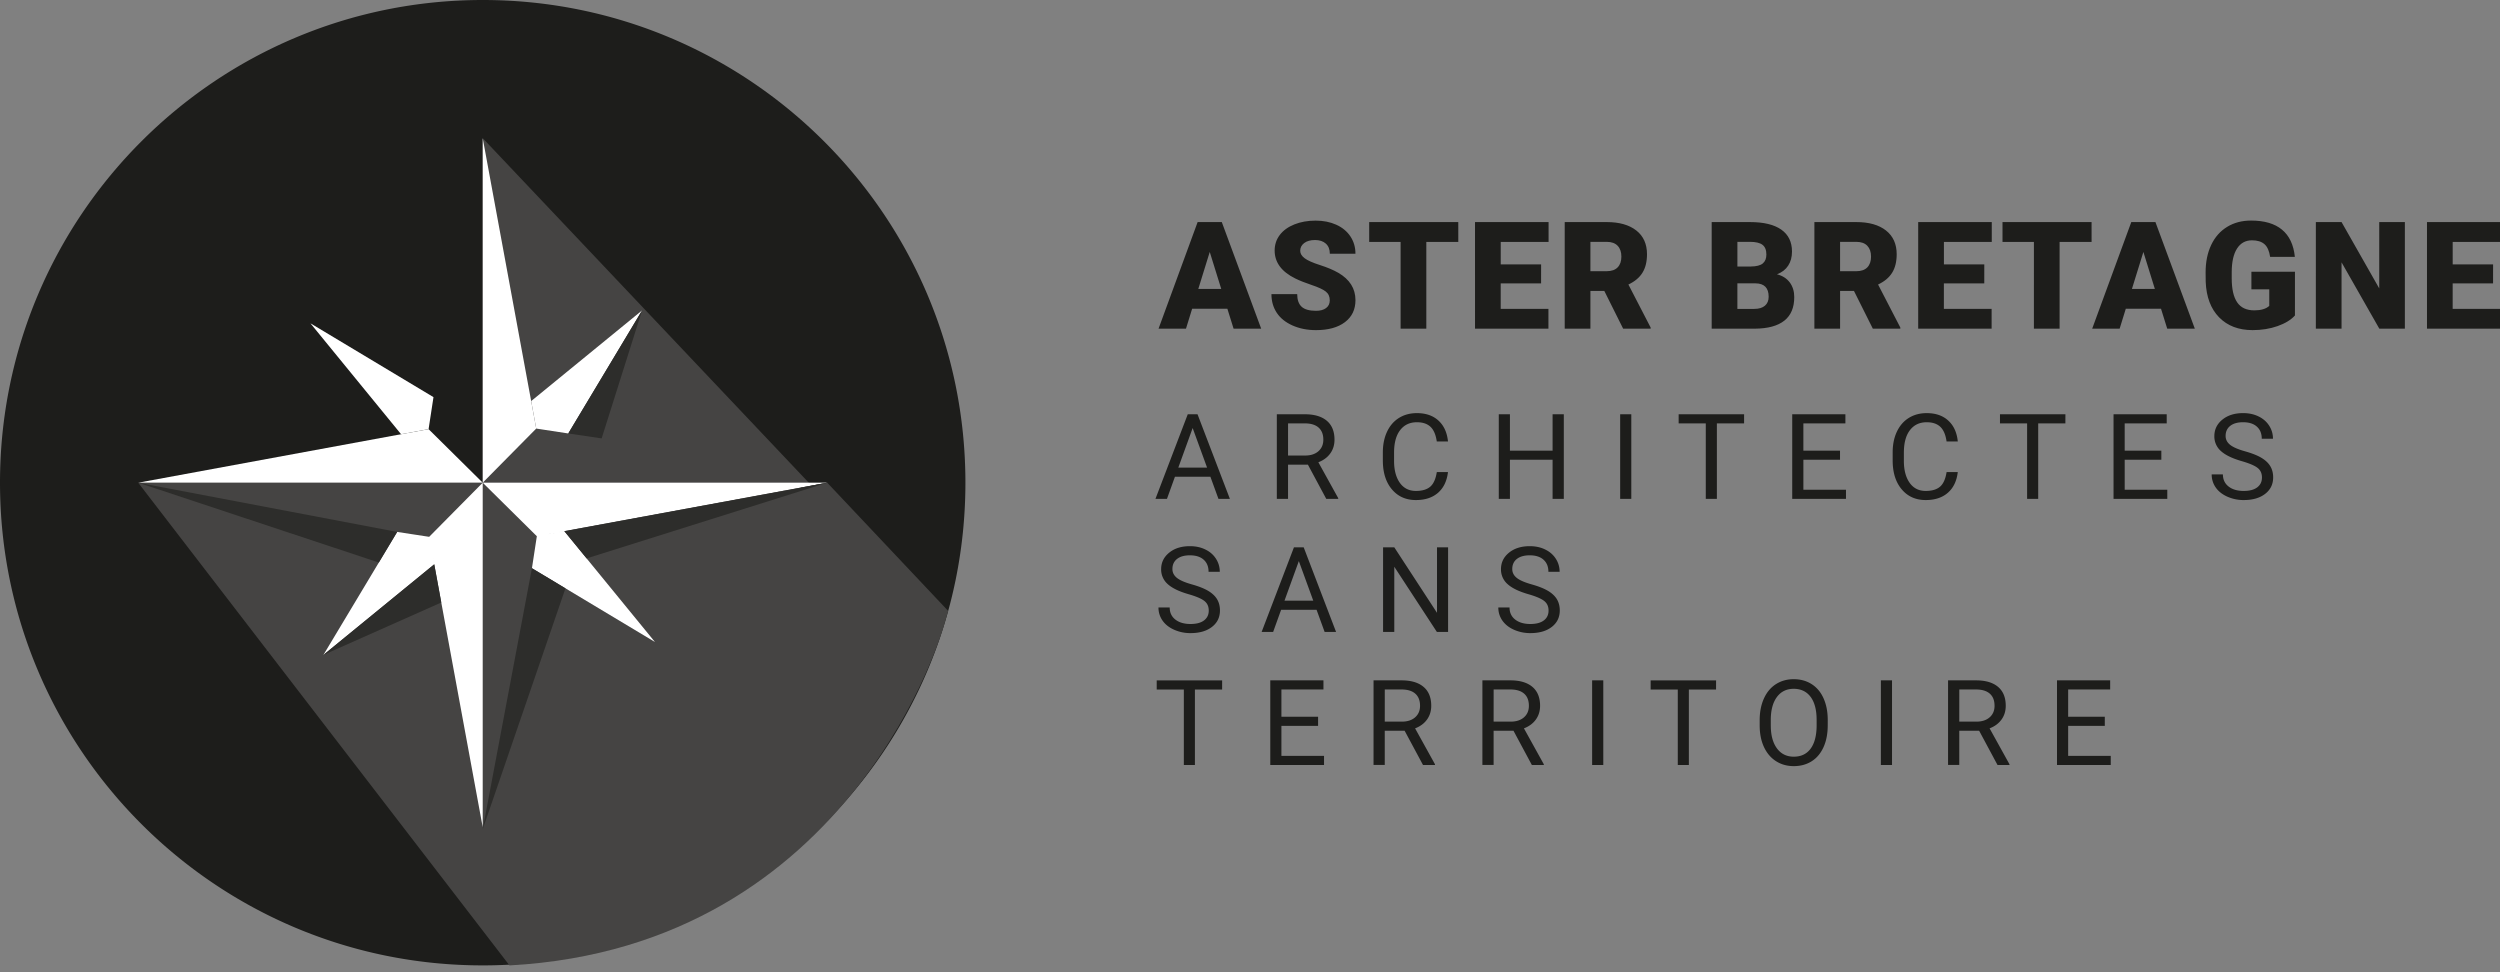
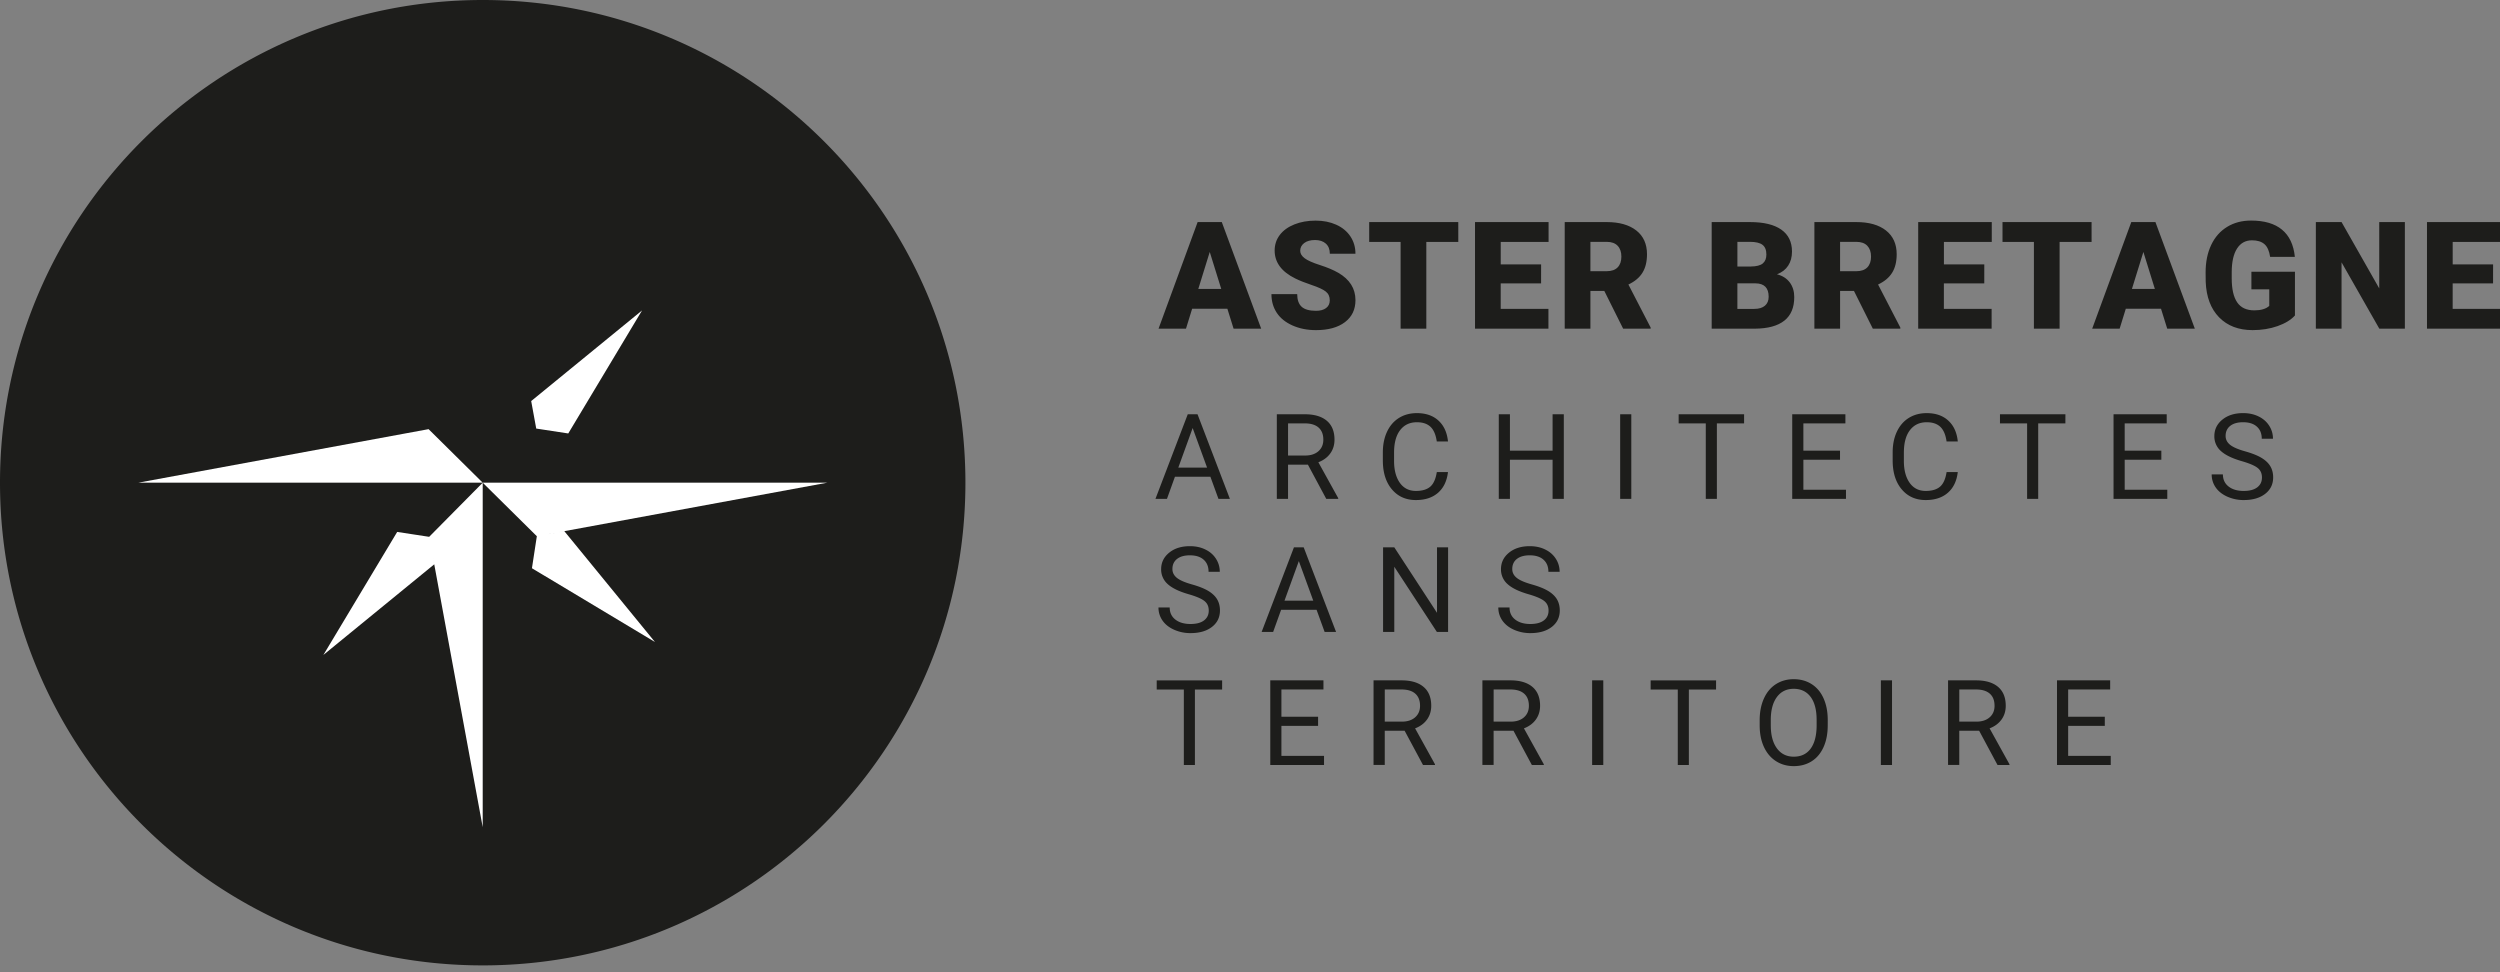
<svg xmlns="http://www.w3.org/2000/svg" width="306" height="119">
  <rect width="100%" height="100%" fill="#808080" stroke="none" />
  <path fill="#1D1D1B" d="M118.167 59.082c0 32.632-26.453 59.083-59.081 59.083C26.454 118.164 0 91.714 0 59.082S26.454 0 59.086 0c32.628 0 59.081 26.449 59.081 59.082m29.984-.729h-4.339l-.977 2.71h-1.408l3.954-10.356h1.195l3.962 10.356h-1.399l-.988-2.71zm-3.926-1.118h3.521l-1.765-4.844-1.756 4.844zm15.863-.362h-2.433v4.188h-1.372V50.706h3.428c1.167 0 2.063.266 2.692.797.628.531.94 1.304.94 2.318 0 .646-.175 1.207-.521 1.686-.349.479-.834.838-1.455 1.074l2.433 4.396v.086h-1.465l-2.247-4.19zm-2.433-1.117h2.099c.68 0 1.219-.176 1.618-.526.4-.352.603-.822.603-1.411 0-.642-.19-1.133-.572-1.476-.382-.342-.935-.515-1.653-.52h-2.092l-.003 3.933zm19.577 2.02c-.128 1.095-.532 1.94-1.213 2.536-.682.597-1.585.894-2.713.894-1.226 0-2.204-.438-2.941-1.315-.737-.876-1.105-2.051-1.105-3.521v-.996c0-.963.174-1.809.518-2.539s.831-1.291 1.461-1.683c.631-.391 1.361-.586 2.19-.586 1.101 0 1.98.307 2.646.921.665.614 1.051 1.464 1.159 2.55h-1.372c-.119-.828-.376-1.427-.772-1.798s-.947-.557-1.658-.557c-.873 0-1.559.323-2.055.969-.495.645-.743 1.563-.743 2.754v1.004c0 1.125.235 2.02.704 2.684.472.665 1.127.997 1.973.997.759 0 1.341-.172 1.746-.515.403-.344.675-.942.808-1.796h1.369v-.003zm14.178 3.286h-1.373v-4.787h-5.221v4.787h-1.365V50.706h1.365v4.453h5.221v-4.453h1.373v10.356zm8.261 0h-1.363V50.706h1.363v10.356zm13.804-9.239h-3.329v9.238h-1.358v-9.238h-3.321v-1.117h8.011l-.003 1.117zm11.744 4.452h-4.486v3.669h5.214v1.117h-6.579V50.706h6.508v1.117h-5.143v3.336h4.486v1.116zm14.413 1.501c-.128 1.095-.53 1.94-1.213 2.536-.68.597-1.585.894-2.713.894-1.224 0-2.204-.438-2.939-1.315-.737-.876-1.105-2.051-1.105-3.521v-.996c0-.963.172-1.809.516-2.539.346-.73.831-1.291 1.462-1.683.632-.391 1.36-.586 2.19-.586 1.101 0 1.981.307 2.646.921.665.614 1.051 1.464 1.157 2.55h-1.372c-.117-.828-.376-1.427-.771-1.798-.396-.371-.949-.557-1.66-.557-.873 0-1.557.323-2.053.969-.495.645-.743 1.563-.743 2.754v1.004c0 1.125.235 2.02.704 2.684.47.665 1.127.997 1.971.997.759 0 1.341-.172 1.746-.515.405-.344.675-.942.809-1.796h1.368v-.003zm13.17-5.953h-3.327v9.238h-1.358v-9.238h-3.321v-1.117h8.01l-.004 1.117zm11.746 4.452h-4.486v3.669h5.214v1.117h-6.579V50.706h6.508v1.117h-5.143v3.336h4.486v1.116zm9.847.171c-1.171-.337-2.023-.751-2.559-1.241a2.377 2.377 0 0 1-.8-1.817c0-.815.325-1.49.979-2.023.651-.533 1.5-.8 2.543-.8.711 0 1.346.137 1.9.412.56.275.989.654 1.295 1.138.308.484.459 1.013.459 1.587h-1.373c0-.629-.197-1.122-.598-1.481-.397-.359-.96-.539-1.686-.539-.676 0-1.198.148-1.575.445s-.565.709-.565 1.236c0 .423.181.78.537 1.072.357.292.967.56 1.827.802.861.242 1.534.509 2.021.801.485.292.849.632 1.081 1.021.234.389.354.847.354 1.373 0 .839-.327 1.512-.981 2.017-.652.506-1.527.758-2.624.758a4.896 4.896 0 0 1-1.99-.408c-.616-.272-1.094-.646-1.428-1.121a2.734 2.734 0 0 1-.501-1.614h1.372c0 .626.231 1.12.693 1.483.463.362 1.08.543 1.854.543.723 0 1.272-.146 1.657-.44.384-.293.576-.693.576-1.201 0-.507-.178-.899-.534-1.177-.355-.282-1-.555-1.934-.826zM145.483 72.731c-1.171-.336-2.023-.75-2.559-1.241a2.378 2.378 0 0 1-.8-1.816c0-.815.325-1.489.979-2.022.65-.533 1.5-.801 2.543-.801.711 0 1.346.139 1.901.414.56.272.989.653 1.295 1.137.308.483.459 1.014.459 1.586h-1.372c0-.627-.198-1.121-.599-1.48-.397-.357-.96-.537-1.686-.537-.675 0-1.198.148-1.575.445s-.565.709-.565 1.234c0 .424.181.781.537 1.072.357.293.967.56 1.827.803.861.242 1.535.51 2.022.801.483.291.847.633 1.08 1.021s.353.846.353 1.37c0 .841-.327 1.513-.981 2.019-.652.506-1.528.758-2.625.758a4.88 4.88 0 0 1-1.99-.408c-.616-.271-1.094-.646-1.428-1.121a2.73 2.73 0 0 1-.501-1.613h1.372c0 .627.231 1.119.693 1.482.463.361 1.08.543 1.854.543.723 0 1.272-.146 1.658-.439.384-.293.576-.692.576-1.201 0-.508-.178-.899-.534-1.178-.354-.283-1-.558-1.934-.828zm15.665 1.907h-4.339l-.977 2.711h-1.408l3.954-10.354h1.195l3.962 10.354h-1.401l-.986-2.711zm-3.926-1.117h3.521l-1.765-4.844-1.756 4.844zm20.025 3.828h-1.373l-5.213-7.979v7.979h-1.373V66.992h1.373l5.229 8.016v-8.016h1.356v10.357zm9.831-4.618c-1.171-.336-2.021-.75-2.557-1.241a2.372 2.372 0 0 1-.801-1.816c0-.815.324-1.489.979-2.022.652-.533 1.5-.801 2.543-.801.711 0 1.346.139 1.902.414.558.272.987.653 1.295 1.137.306.483.459 1.014.459 1.586h-1.373c0-.627-.199-1.121-.6-1.48-.396-.357-.96-.537-1.686-.537-.674 0-1.198.148-1.575.445s-.563.709-.563 1.234c0 .424.179.781.536 1.072.356.293.968.56 1.826.803.861.242 1.534.51 2.021.801.483.291.847.633 1.081 1.021.232.389.352.846.352 1.37 0 .841-.327 1.513-.979 2.019-.654.506-1.529.758-2.624.758a4.896 4.896 0 0 1-1.992-.408c-.616-.271-1.092-.646-1.426-1.121a2.73 2.73 0 0 1-.501-1.613h1.372c0 .627.229 1.119.691 1.482.463.361 1.08.543 1.854.543.721 0 1.271-.146 1.655-.439.386-.293.576-.692.576-1.201 0-.508-.178-.899-.534-1.178-.352-.283-.996-.558-1.931-.828zm-37.49 11.665h-3.33v9.238h-1.356v-9.238h-3.321v-1.117h8.009l-.002 1.117zm11.745 4.451h-4.488v3.67h5.216v1.117h-6.579V83.276h6.508v1.117h-5.145v3.336h4.488v1.118zm10.594.597h-2.433v4.188h-1.372V83.276h3.428c1.167 0 2.063.267 2.692.798.628.53.942 1.305.942 2.317 0 .646-.177 1.207-.522 1.687-.349.479-.834.838-1.455 1.073l2.435 4.396v.086h-1.467l-2.248-4.189zm-2.433-1.116h2.099c.68 0 1.219-.177 1.618-.527.4-.352.603-.821.603-1.409 0-.644-.19-1.134-.572-1.478-.382-.342-.933-.515-1.653-.521h-2.092l-.003 3.935zm15.757 1.116h-2.433v4.188h-1.372V83.276h3.428c1.167 0 2.063.267 2.692.798.628.53.94 1.305.94 2.317 0 .646-.175 1.207-.521 1.687-.351.479-.834.838-1.455 1.073l2.433 4.396v.086h-1.465l-2.247-4.189zm-2.433-1.116h2.099c.678 0 1.217-.177 1.618-.527.4-.352.601-.821.601-1.409 0-.644-.188-1.134-.57-1.478-.382-.342-.935-.515-1.653-.521h-2.092l-.003 3.935zm13.424 5.306h-1.365V83.276h1.365v10.358zm13.804-9.238h-3.329v9.238h-1.356v-9.238h-3.321v-1.117h8.009l-.003 1.117zm13.668 4.395c0 1.015-.171 1.899-.512 2.655-.342.757-.825 1.335-1.451 1.73-.626.398-1.354.598-2.188.598-.815 0-1.539-.198-2.17-.602-.633-.4-1.12-.971-1.471-1.713-.349-.742-.525-1.604-.537-2.578v-.748c0-.994.176-1.875.521-2.639s.836-1.35 1.469-1.754 1.357-.607 2.173-.607c.83 0 1.562.201 2.194.602.632.402 1.12.98 1.462 1.742.341.763.512 1.646.512 2.656l-.002.658zm-1.359-.67c0-1.228-.246-2.17-.739-2.826-.493-.655-1.184-.985-2.07-.985-.861 0-1.542.33-2.038.985-.493.656-.75 1.567-.764 2.733v.763c0 1.188.25 2.125.75 2.806.5.682 1.188 1.021 2.066 1.021.882 0 1.562-.32 2.048-.965.482-.644.73-1.562.747-2.762v-.77zm9.228 5.513h-1.365V83.276h1.365v10.358zm10.665-4.19h-2.433v4.188h-1.372V83.276h3.428c1.167 0 2.063.267 2.692.798.628.53.94 1.305.94 2.317 0 .646-.175 1.207-.521 1.687-.351.479-.834.838-1.455 1.073l2.433 4.396v.086h-1.465l-2.247-4.189zm-2.433-1.116h2.099c.678 0 1.217-.177 1.618-.527.4-.352.601-.821.601-1.409 0-.644-.188-1.134-.57-1.478-.383-.342-.935-.515-1.653-.521h-2.092l-.003 3.935zm17.813.519h-4.486v3.67h5.214v1.117h-6.579V83.276h6.508v1.117h-5.143v3.336h4.486v1.118z" />
-   <path fill="#454443" d="M59.084 16.912l56.451 59.651s-10.931 39.312-53.174 41.603L16.914 59.082h42.17v-42.17z" />
-   <path fill="#FFF" d="M59.084 59.082l6.551-6.626-6.551-35.544z" />
  <path fill="#FFF" d="M65.018 49.089l13.571-11.094-9.034 15.06-3.92-.599zm-5.934 9.993l6.625 6.552 35.544-6.552zm9.991 5.933l11.096 13.57-15.061-9.033.599-3.918zm-9.991-5.933l-6.553 6.625 6.553 35.544zm-5.933 9.992L39.58 80.167l9.035-15.059 3.916.599zm5.933-9.992l-6.625-6.554-35.545 6.554z" />
-   <path fill="#FFF" d="M49.092 53.148L37.998 39.575l15.06 9.036-.599 3.917z" />
-   <path fill="#454443" d="M101.253 59.082l14.805 15.696-.572 1.951-17.454-17.052z" />
-   <path fill="#2D2D2B" d="M16.914 59.082l31.697 6.026-2.247 3.746zM39.58 80.166l14.432-6.42-.861-4.677m11.957.479l4.103 2.465-10.129 29.494zm3.967-4.533l2.728 3.334 29.45-9.268zm.478-11.958l9.036-15.06-4.948 15.664z" />
  <path d="M150.23 37.79h-4.312l-.753 2.438h-3.358l4.783-13.046h2.957l4.821 13.046h-3.378l-.76-2.438zm-3.558-2.428h2.807l-1.406-4.524-1.401 4.524zm16.092 1.398c0-.46-.162-.818-.488-1.075-.325-.257-.897-.522-1.716-.797-.818-.275-1.487-.541-2.009-.798-1.688-.83-2.533-1.971-2.533-3.423 0-.723.21-1.36.632-1.913.421-.552 1.017-.982 1.787-1.29.77-.308 1.637-.461 2.599-.461.938 0 1.778.167 2.521.502.742.334 1.32.811 1.732 1.429.412.618.618 1.324.618 2.119h-3.136c0-.532-.163-.944-.488-1.236-.326-.293-.767-.439-1.322-.439-.562 0-1.005.124-1.33.372-.324.248-.486.562-.486.945 0 .334.179.638.537.909.356.271.987.553 1.891.842.902.29 1.643.603 2.223.937 1.409.812 2.114 1.933 2.114 3.36 0 1.141-.431 2.037-1.29 2.688-.86.651-2.04.977-3.539.977-1.058 0-2.015-.189-2.872-.568-.855-.38-1.502-.899-1.936-1.56-.435-.66-.649-1.42-.649-2.28h3.154c0 .699.181 1.214.542 1.546.361.331.948.497 1.761.497.521 0 .931-.112 1.231-.336s.452-.541.452-.947zm15.732-7.15h-3.915v10.617h-3.146V29.61h-3.846v-2.429h10.904l.003 2.429zm10.133 5.08h-4.943v3.118h5.842v2.419h-8.987V27.182h9.005v2.429h-5.857v2.75h4.943l-.003 2.329zm7.74.923h-1.702v4.614h-3.146V27.182h5.134c1.547 0 2.757.344 3.629 1.029.872.687 1.309 1.656 1.309 2.909 0 .907-.184 1.658-.552 2.255-.367.597-.94 1.08-1.725 1.45l2.724 5.268v.135h-3.368l-2.303-4.615zm-1.702-2.419h1.988c.598 0 1.047-.157 1.349-.472.304-.315.453-.753.453-1.316 0-.563-.15-1.004-.457-1.324-.305-.32-.753-.481-1.345-.481h-1.988v3.593zm14.843 7.034V27.182h4.688c1.678 0 2.955.308 3.83.923s1.312 1.509 1.312 2.68c0 .675-.153 1.251-.466 1.729-.311.479-.768.831-1.371 1.058.683.179 1.204.514 1.568 1.003.364.49.546 1.088.546 1.792 0 1.278-.404 2.239-1.214 2.881-.812.643-2.009.97-3.597.981l-5.296-.001zm3.146-7.608h1.64c.688-.006 1.178-.132 1.471-.377.293-.246.438-.608.438-1.088 0-.551-.158-.947-.475-1.19-.317-.242-.828-.364-1.532-.364h-1.541v3.019h-.001zm0 2.062v3.127h2.061c.567 0 1.004-.13 1.31-.391.305-.26.457-.625.457-1.097 0-1.088-.54-1.634-1.621-1.64l-2.207.001zm14.271.931h-1.7v4.614h-3.146V27.182h5.134c1.547 0 2.759.344 3.629 1.029.872.687 1.311 1.656 1.311 2.909 0 .907-.186 1.658-.552 2.255-.367.597-.942 1.08-1.727 1.45l2.726 5.268v.135h-3.368l-2.307-4.615zm-1.701-2.419h1.986c.6 0 1.047-.157 1.351-.472.302-.315.453-.753.453-1.316 0-.563-.152-1.004-.457-1.324-.307-.32-.753-.481-1.347-.481h-1.986v3.593zm17.649 1.496h-4.944v3.118h5.843v2.419h-8.987V27.182h9.005v2.429h-5.857v2.75h4.943l-.003 2.329zm13.135-5.08h-3.914v10.617h-3.146V29.61h-3.844v-2.429h10.902l.002 2.429zm8.497 8.18h-4.31l-.753 2.438h-3.36l4.785-13.046h2.956l4.821 13.046h-3.378l-.761-2.438zm-3.558-2.428h2.805l-1.404-4.524-1.401 4.524zm19.951 3.252c-.484.538-1.192.971-2.124 1.3-.934.328-1.953.492-3.064.492-1.708 0-3.071-.522-4.095-1.567-1.021-1.046-1.567-2.5-1.639-4.363l-.012-1.129c0-1.284.229-2.406.684-3.365.453-.958 1.104-1.696 1.948-2.213.846-.517 1.821-.774 2.935-.774 1.625 0 2.887.371 3.785 1.115.897.743 1.423 1.854 1.572 3.328h-3.028c-.107-.729-.34-1.248-.698-1.559-.357-.311-.866-.466-1.521-.466-.788 0-1.397.334-1.828 1.003-.432.669-.647 1.625-.653 2.867v.789c0 1.302.222 2.28.667 2.934.445.654 1.146.981 2.102.981.817 0 1.429-.182 1.827-.547v-2.024h-2.186v-2.159h5.331l-.003 5.357zm13.456 1.614h-3.127l-4.623-8.118v8.118h-3.146V27.182h3.146l4.612 8.118v-8.118h3.138v13.046zm10.795-5.538h-4.945v3.118h5.842v2.419h-8.985V27.182h9.005v2.429h-5.859v2.75h4.945l-.003 2.329z" fill="#1D1D1B" />
</svg>